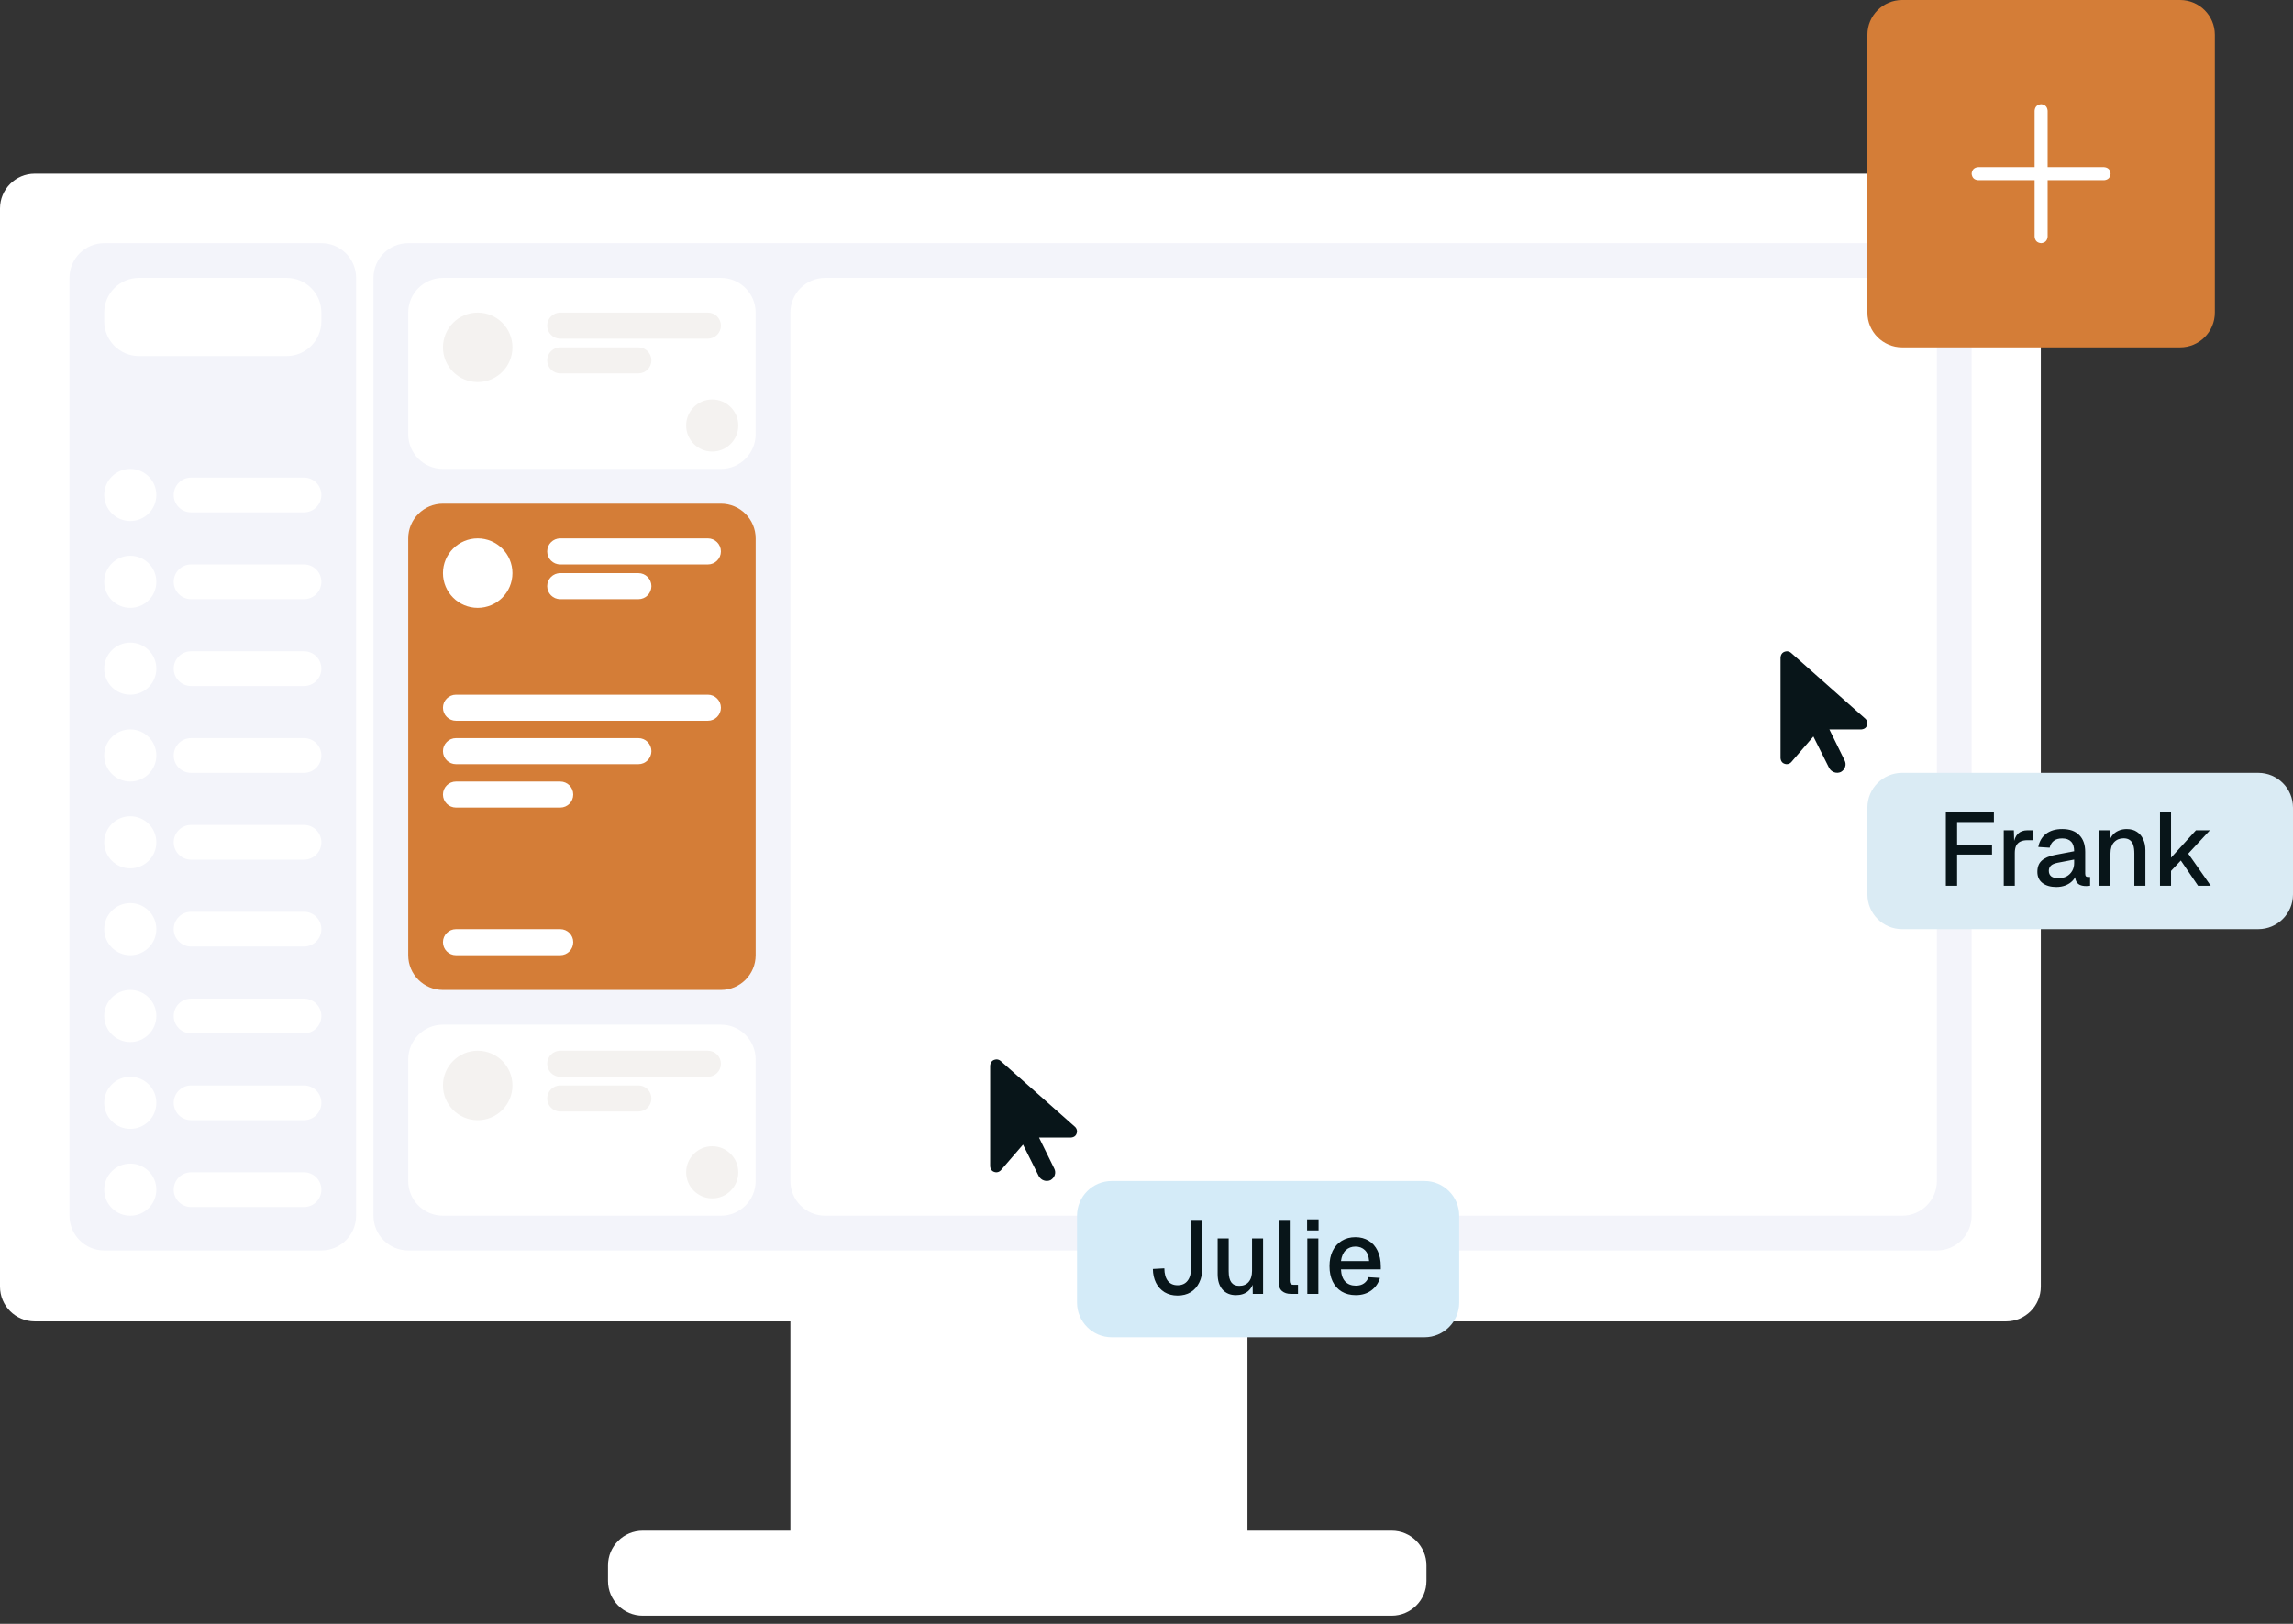
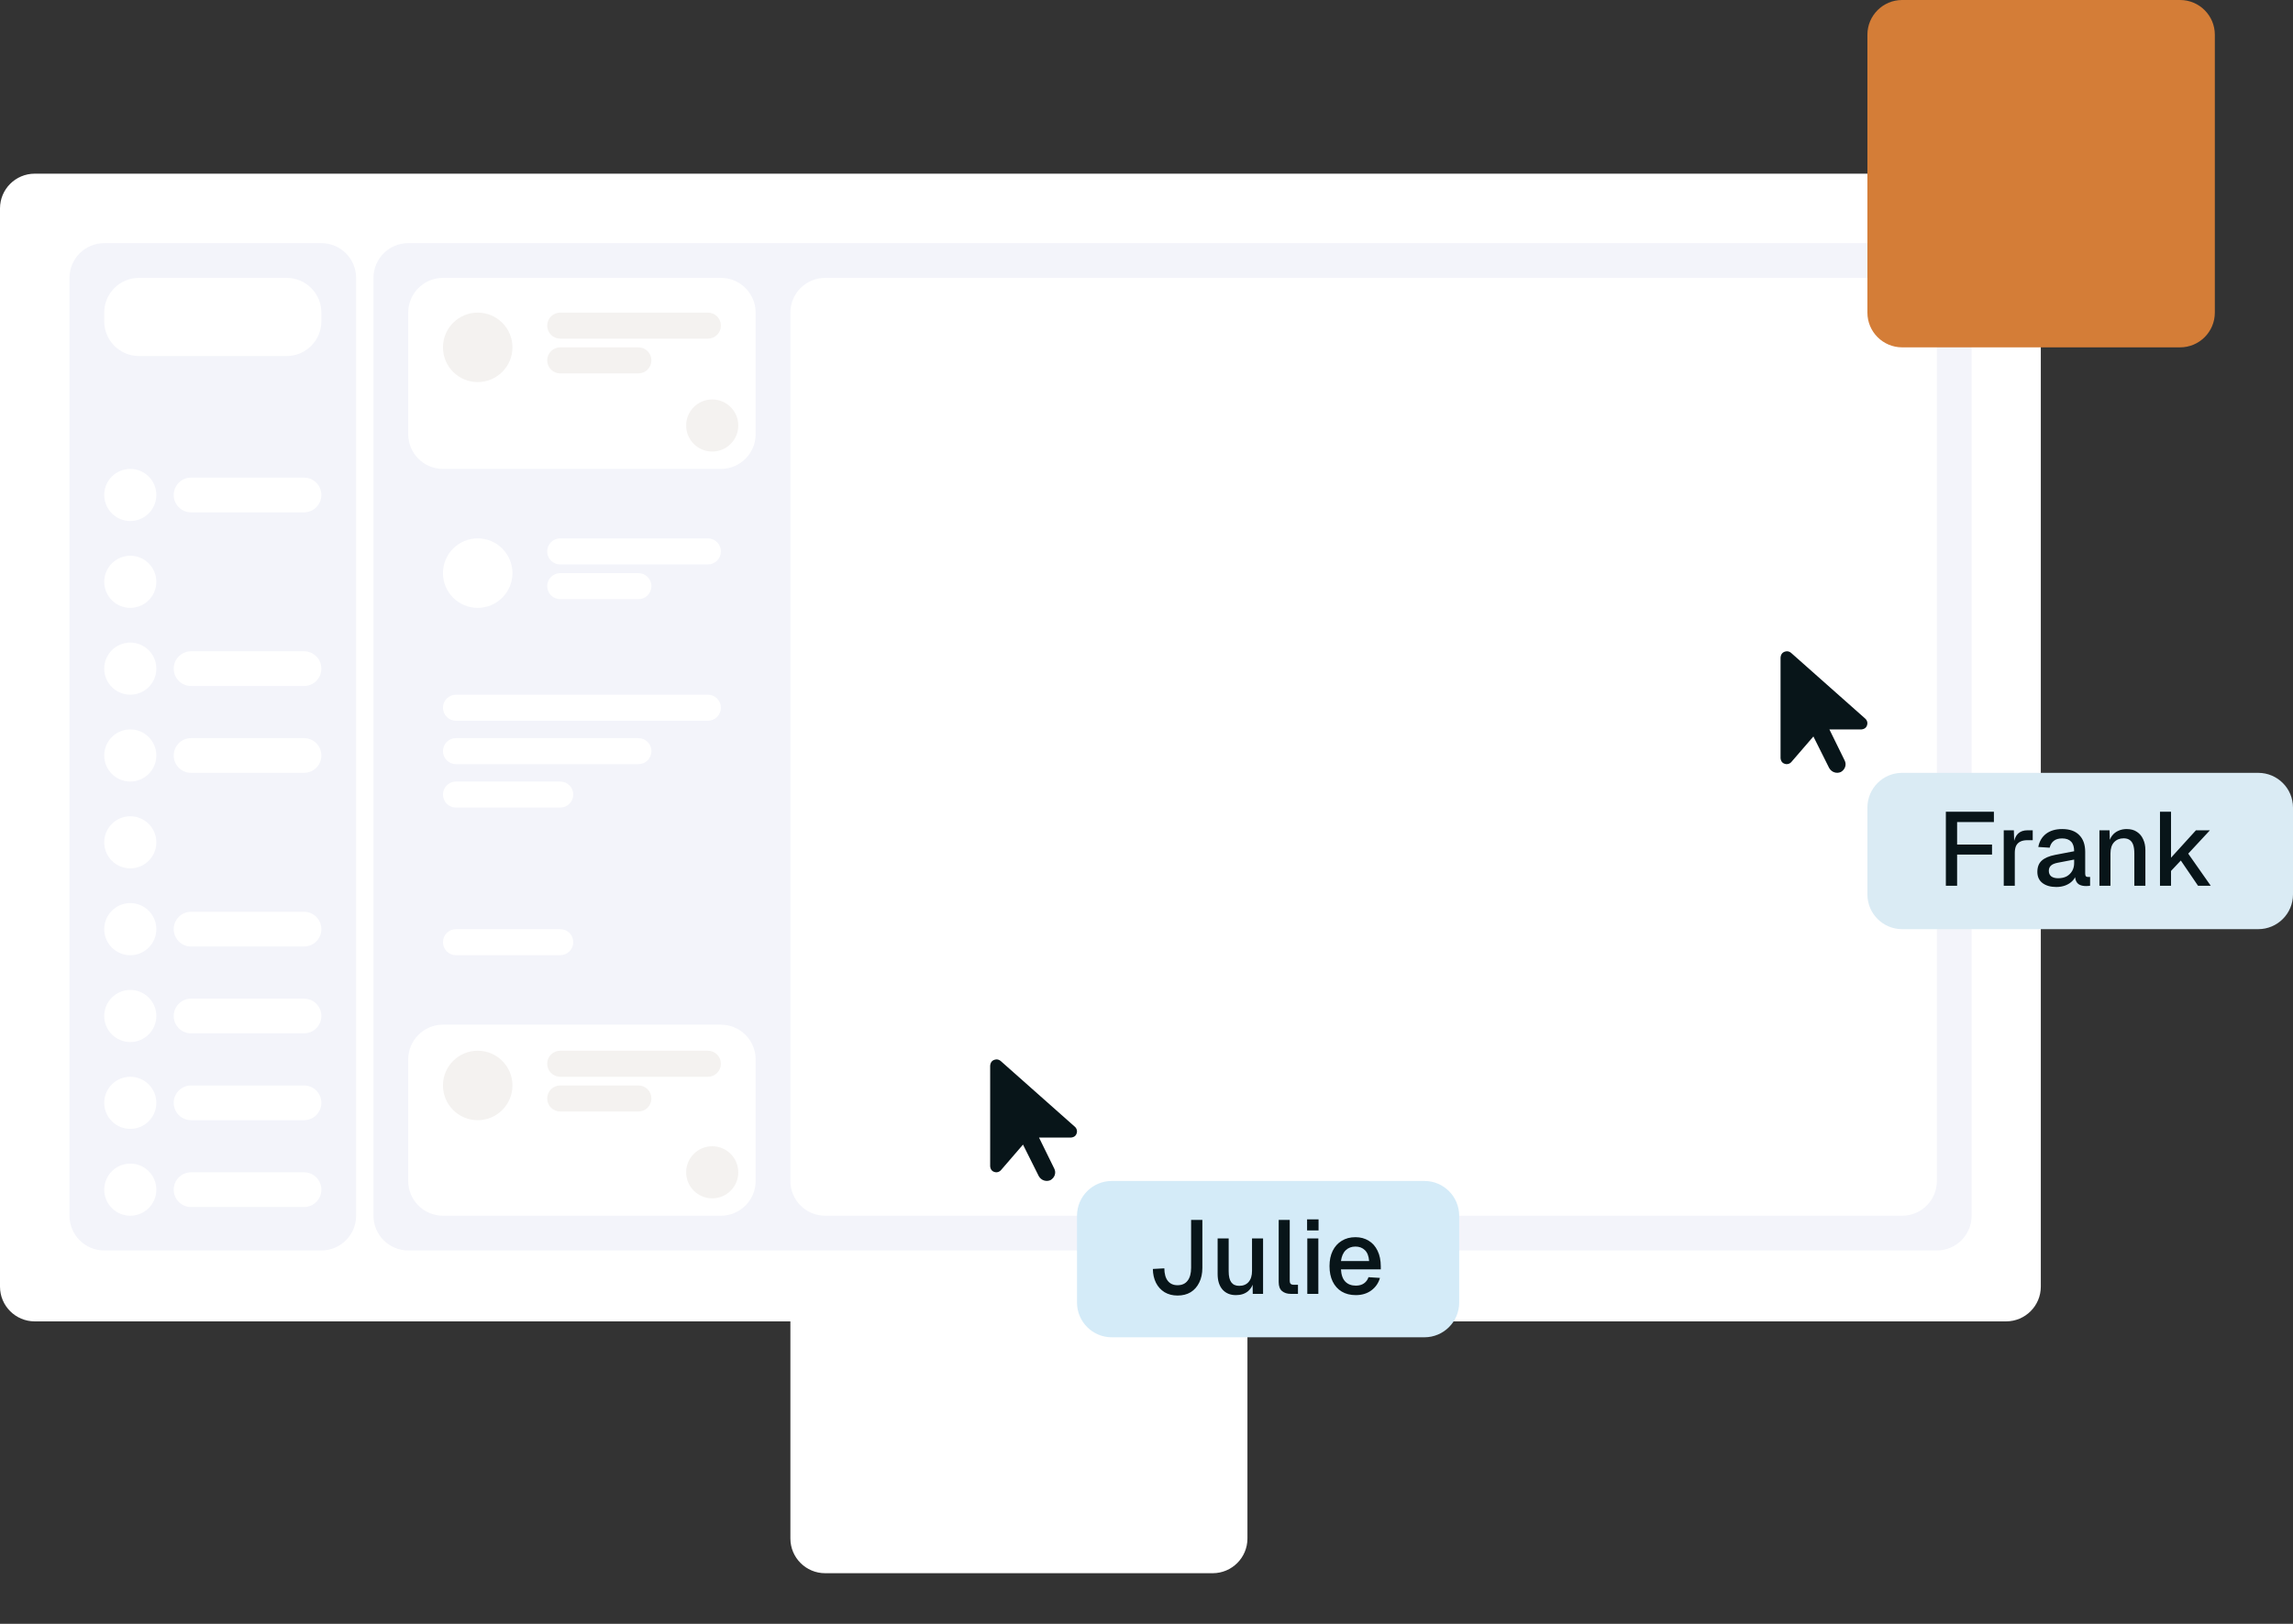
<svg xmlns="http://www.w3.org/2000/svg" width="264" height="187" viewBox="0 0 264 187" fill="none">
  <rect x="0" y="0" width="264" height="187" fill="#333333" stroke="none" />
  <path d="M91 53C91 50.791 92.791 49 95 49H139.622C141.832 49 143.622 50.791 143.622 53V177.168C143.622 179.377 141.832 181.168 139.622 181.168H95C92.791 181.168 91 179.377 91 177.168V53Z" fill="white" />
-   <path d="M70 180.273C70 178.064 71.791 176.273 74 176.273H160.231C162.44 176.273 164.231 178.064 164.231 180.273V182.063C164.231 184.272 162.44 186.063 160.231 186.063H74C71.791 186.063 70 184.272 70 182.063V180.273Z" fill="white" />
  <path d="M0 24C0 21.791 1.791 20 4 20H230.965C233.174 20 234.965 21.791 234.965 24V148.168C234.965 150.377 233.174 152.168 230.965 152.168H4C1.791 152.168 0 150.377 0 148.168V24Z" fill="white" />
  <path d="M8 32C8 29.791 9.791 28 12 28H37C39.209 28 41 29.791 41 32V140C41 142.209 39.209 144 37 144H12C9.791 144 8 142.209 8 140V32Z" fill="#F3F4FA" />
  <path d="M43 32C43 29.791 44.791 28 47 28H223C225.209 28 227 29.791 227 32V140C227 142.209 225.209 144 223 144H47C44.791 144 43 142.209 43 140V32Z" fill="#F3F4FA" />
  <path d="M47 122C47 119.791 48.791 118 51 118H83C85.209 118 87 119.791 87 122V136C87 138.209 85.209 140 83 140H51C48.791 140 47 138.209 47 136V122Z" fill="white" />
  <path d="M47 36C47 33.791 48.791 32 51 32H83C85.209 32 87 33.791 87 36V50C87 52.209 85.209 54 83 54H51C48.791 54 47 52.209 47 50V36Z" fill="white" />
  <path d="M91 36C91 33.791 92.791 32 95 32H219C221.209 32 223 33.791 223 36V136C223 138.209 221.209 140 219 140H95C92.791 140 91 138.209 91 136V36Z" fill="white" />
  <path d="M79 49C79 47.343 80.343 46 82 46V46C83.657 46 85 47.343 85 49V49C85 50.657 83.657 52 82 52V52C80.343 52 79 50.657 79 49V49Z" fill="#F4F2F0" />
  <path d="M79 135C79 133.343 80.343 132 82 132V132C83.657 132 85 133.343 85 135V135C85 136.657 83.657 138 82 138V138C80.343 138 79 136.657 79 135V135Z" fill="#F4F2F0" />
-   <path d="M47 62C47 59.791 48.791 58 51 58H83C85.209 58 87 59.791 87 62V110C87 112.209 85.209 114 83 114H51C48.791 114 47 112.209 47 110V62Z" fill="#D47D37" />
  <path d="M215 4C215 1.791 216.791 0 219 0H251C253.209 0 255 1.791 255 4V36C255 38.209 253.209 40 251 40H219C216.791 40 215 38.209 215 36V4Z" fill="#D47D37" />
  <g clip-path="url(#clip0_10_16)">
-     <path d="M242.25 19.25C242.708 19.292 242.958 19.542 243 20C242.958 20.458 242.708 20.708 242.25 20.75H235.75V27.25C235.708 27.708 235.458 27.958 235 28C234.542 27.958 234.292 27.708 234.25 27.25V20.75H227.75C227.292 20.708 227.042 20.458 227 20C227.042 19.542 227.292 19.292 227.75 19.25H234.25V12.75C234.292 12.292 234.542 12.042 235 12C235.458 12.042 235.708 12.292 235.75 12.75V19.25H242.25Z" fill="white" />
-   </g>
+     </g>
  <path d="M205 75.719C205.042 75.281 205.281 75.042 205.719 75C205.906 75 206.073 75.062 206.219 75.188L214.781 82.781C214.927 82.927 215 83.104 215 83.312C214.958 83.729 214.729 83.958 214.312 84H210.625L212.375 87.562C212.5 87.812 212.521 88.062 212.438 88.312C212.354 88.562 212.188 88.76 211.938 88.906C211.688 89.01 211.438 89.021 211.188 88.938C210.938 88.854 210.74 88.688 210.594 88.438L208.781 84.812L206.219 87.781C206.073 87.927 205.896 88 205.688 88C205.271 87.958 205.042 87.729 205 87.312V75.719V87.312V75.719Z" fill="#081519" />
  <path d="M215 93C215 90.791 216.791 89 219 89H260C262.209 89 264 90.791 264 93V103C264 105.209 262.209 107 260 107H219C216.791 107 215 105.209 215 103V93Z" fill="#DAEBF4" />
  <path d="M224.032 102V93.48H229.564V94.668H224.644L225.328 93.96V97.872L224.644 97.26H229.348V98.412H224.644L225.328 97.8V102H224.032ZM230.697 102V95.616H231.861L231.909 97.308L231.801 97.272C231.889 96.696 232.065 96.276 232.329 96.012C232.601 95.748 232.965 95.616 233.421 95.616H234.033V96.756H233.421C233.101 96.756 232.833 96.808 232.617 96.912C232.401 97.016 232.237 97.176 232.125 97.392C232.021 97.608 231.969 97.888 231.969 98.232V102H230.697ZM236.751 102.144C236.087 102.144 235.555 101.992 235.155 101.688C234.763 101.384 234.567 100.956 234.567 100.404C234.567 99.852 234.731 99.424 235.059 99.12C235.395 98.808 235.911 98.584 236.607 98.448L238.803 98.028C238.803 97.532 238.687 97.164 238.455 96.924C238.223 96.676 237.879 96.552 237.423 96.552C237.015 96.552 236.695 96.644 236.463 96.828C236.231 97.004 236.071 97.268 235.983 97.62L234.675 97.536C234.795 96.896 235.09 96.392 235.562 96.024C236.043 95.656 236.663 95.472 237.423 95.472C238.287 95.472 238.943 95.704 239.391 96.168C239.847 96.624 240.075 97.268 240.075 98.1V100.584C240.075 100.736 240.099 100.844 240.147 100.908C240.203 100.964 240.291 100.992 240.411 100.992H240.639V102C240.599 102.008 240.535 102.016 240.447 102.024C240.359 102.032 240.267 102.036 240.171 102.036C239.899 102.036 239.663 101.992 239.463 101.904C239.271 101.816 239.127 101.672 239.031 101.472C238.935 101.264 238.887 100.988 238.887 100.644L239.019 100.704C238.955 100.984 238.815 101.232 238.599 101.448C238.391 101.664 238.123 101.836 237.795 101.964C237.475 102.084 237.127 102.144 236.751 102.144ZM236.955 101.136C237.339 101.136 237.667 101.064 237.939 100.92C238.211 100.768 238.423 100.56 238.575 100.296C238.727 100.032 238.803 99.732 238.803 99.396V98.988L236.931 99.348C236.547 99.42 236.275 99.536 236.115 99.696C235.963 99.848 235.887 100.044 235.887 100.284C235.887 100.556 235.979 100.768 236.163 100.92C236.355 101.064 236.619 101.136 236.955 101.136ZM241.713 102V95.616H242.877L242.925 97.32L242.769 97.236C242.841 96.82 242.977 96.484 243.177 96.228C243.377 95.972 243.621 95.784 243.909 95.664C244.197 95.536 244.509 95.472 244.845 95.472C245.325 95.472 245.721 95.58 246.033 95.796C246.353 96.004 246.593 96.292 246.753 96.66C246.921 97.02 247.005 97.432 247.005 97.896V102H245.733V98.28C245.733 97.904 245.693 97.588 245.613 97.332C245.533 97.076 245.401 96.88 245.217 96.744C245.033 96.608 244.793 96.54 244.497 96.54C244.049 96.54 243.685 96.688 243.405 96.984C243.125 97.28 242.985 97.712 242.985 98.28V102H241.713ZM248.685 102V93.48H249.957V98.772L252.825 95.616H254.433L251.937 98.304L254.529 102H253.065L251.085 99.096L249.957 100.296V102H248.685Z" fill="#081519" />
  <path d="M114 122.719C114.042 122.281 114.281 122.042 114.719 122C114.906 122 115.073 122.062 115.219 122.188L123.781 129.781C123.927 129.927 124 130.104 124 130.312C123.958 130.729 123.729 130.958 123.312 131H119.625L121.375 134.562C121.5 134.812 121.521 135.062 121.438 135.312C121.354 135.562 121.188 135.76 120.938 135.906C120.688 136.01 120.438 136.021 120.188 135.938C119.938 135.854 119.74 135.688 119.594 135.438L117.781 131.812L115.219 134.781C115.073 134.927 114.896 135 114.688 135C114.271 134.958 114.042 134.729 114 134.312V122.719V134.312V122.719Z" fill="#081519" />
  <path d="M124 140C124 137.791 125.791 136 128 136H164C166.209 136 168 137.791 168 140V150C168 152.209 166.209 154 164 154H128C125.791 154 124 152.209 124 150V140Z" fill="#D4EBF8" />
  <path d="M135.576 149.192C135.008 149.192 134.508 149.064 134.076 148.808C133.652 148.544 133.324 148.184 133.092 147.728C132.86 147.264 132.74 146.732 132.732 146.132L134.052 146.06C134.06 146.7 134.196 147.184 134.46 147.512C134.724 147.84 135.096 148.004 135.576 148.004C136.08 148.004 136.464 147.832 136.728 147.488C137 147.144 137.136 146.648 137.136 146V140.48H138.432V146C138.432 146.648 138.312 147.212 138.072 147.692C137.84 148.172 137.512 148.544 137.088 148.808C136.664 149.064 136.16 149.192 135.576 149.192ZM142.289 149.144C141.649 149.144 141.137 148.932 140.753 148.508C140.377 148.076 140.189 147.48 140.189 146.72V142.616H141.461V146.396C141.461 146.972 141.561 147.396 141.761 147.668C141.961 147.94 142.265 148.076 142.673 148.076C143.137 148.076 143.497 147.928 143.753 147.632C144.017 147.328 144.149 146.904 144.149 146.36V142.616H145.421V149H144.233L144.209 147.332L144.389 147.404C144.277 147.964 144.041 148.396 143.681 148.7C143.321 148.996 142.857 149.144 142.289 149.144ZM148.612 149C148.196 149 147.86 148.892 147.604 148.676C147.348 148.46 147.22 148.116 147.22 147.644V140.48H148.492V147.524C148.492 147.668 148.528 147.776 148.6 147.848C148.68 147.92 148.792 147.956 148.936 147.956H149.44V149H148.612ZM150.513 149V142.616H151.785V149H150.513ZM150.489 141.692V140.42H151.809V141.692H150.489ZM156.094 149.144C155.47 149.144 154.93 149.008 154.474 148.736C154.026 148.464 153.678 148.076 153.43 147.572C153.19 147.068 153.07 146.48 153.07 145.808C153.07 145.136 153.19 144.552 153.43 144.056C153.678 143.552 154.026 143.164 154.474 142.892C154.922 142.612 155.45 142.472 156.058 142.472C156.634 142.472 157.142 142.608 157.582 142.88C158.022 143.144 158.362 143.528 158.602 144.032C158.85 144.536 158.974 145.144 158.974 145.856V146.18H154.39C154.422 146.804 154.586 147.272 154.882 147.584C155.186 147.896 155.594 148.052 156.106 148.052C156.482 148.052 156.794 147.964 157.042 147.788C157.29 147.612 157.462 147.376 157.558 147.08L158.878 147.164C158.71 147.756 158.378 148.236 157.882 148.604C157.394 148.964 156.798 149.144 156.094 149.144ZM154.39 145.22H157.63C157.59 144.652 157.426 144.232 157.138 143.96C156.858 143.688 156.498 143.552 156.058 143.552C155.602 143.552 155.226 143.696 154.93 143.984C154.642 144.264 154.462 144.676 154.39 145.22Z" fill="#081519" />
  <circle cx="55" cy="66" r="4" fill="white" />
  <circle cx="55" cy="40" r="4" fill="#F4F2F0" />
  <circle cx="15" cy="57" r="3" fill="white" />
  <circle cx="15" cy="77" r="3" fill="white" />
  <circle cx="15" cy="97" r="3" fill="white" />
  <circle cx="15" cy="117" r="3" fill="white" />
  <circle cx="15" cy="67" r="3" fill="white" />
  <circle cx="15" cy="87" r="3" fill="white" />
  <circle cx="15" cy="107" r="3" fill="white" />
  <circle cx="15" cy="127" r="3" fill="white" />
  <circle cx="15" cy="137" r="3" fill="white" />
  <circle cx="55" cy="125" r="4" fill="#F4F2F0" />
  <path d="M63 63.5C63 62.672 63.672 62 64.5 62H81.5C82.328 62 83 62.672 83 63.5V63.5C83 64.328 82.328 65 81.5 65H64.5C63.672 65 63 64.328 63 63.5V63.5Z" fill="white" />
  <path d="M63 37.5C63 36.672 63.672 36 64.5 36H81.5C82.328 36 83 36.672 83 37.5V37.5C83 38.328 82.328 39 81.5 39H64.5C63.672 39 63 38.328 63 37.5V37.5Z" fill="#F4F2F0" />
  <path d="M63 122.5C63 121.672 63.672 121 64.5 121H81.5C82.328 121 83 121.672 83 122.5V122.5C83 123.328 82.328 124 81.5 124H64.5C63.672 124 63 123.328 63 122.5V122.5Z" fill="#F4F2F0" />
  <path d="M51 81.5C51 80.672 51.672 80 52.5 80H81.5C82.328 80 83 80.672 83 81.5V81.5C83 82.328 82.328 83 81.5 83H52.5C51.672 83 51 82.328 51 81.5V81.5Z" fill="white" />
  <path d="M51 86.5C51 85.672 51.672 85 52.5 85H73.5C74.328 85 75 85.672 75 86.5V86.5C75 87.328 74.328 88 73.5 88H52.5C51.672 88 51 87.328 51 86.5V86.5Z" fill="white" />
  <path d="M51 91.5C51 90.672 51.672 90 52.5 90H64.5C65.328 90 66 90.672 66 91.5V91.5C66 92.328 65.328 93 64.5 93H52.5C51.672 93 51 92.328 51 91.5V91.5Z" fill="white" />
  <path d="M51 108.5C51 107.672 51.672 107 52.5 107H64.5C65.328 107 66 107.672 66 108.5V108.5C66 109.328 65.328 110 64.5 110H52.5C51.672 110 51 109.328 51 108.5V108.5Z" fill="white" />
  <path d="M63 67.5C63 66.672 63.672 66 64.5 66H73.5C74.328 66 75 66.672 75 67.5V67.5C75 68.328 74.328 69 73.5 69H64.5C63.672 69 63 68.328 63 67.5V67.5Z" fill="white" />
  <path d="M63 41.5C63 40.672 63.672 40 64.5 40H73.5C74.328 40 75 40.672 75 41.5V41.5C75 42.328 74.328 43 73.5 43H64.5C63.672 43 63 42.328 63 41.5V41.5Z" fill="#F4F2F0" />
  <path d="M20 57C20 55.895 20.895 55 22 55H35C36.105 55 37 55.895 37 57V57C37 58.105 36.105 59 35 59H22C20.895 59 20 58.105 20 57V57Z" fill="white" />
  <path d="M12 36C12 33.791 13.791 32 16 32H33C35.209 32 37 33.791 37 36V37C37 39.209 35.209 41 33 41H16C13.791 41 12 39.209 12 37V36Z" fill="white" />
  <path d="M20 77C20 75.895 20.895 75 22 75H35C36.105 75 37 75.895 37 77V77C37 78.105 36.105 79 35 79H22C20.895 79 20 78.105 20 77V77Z" fill="white" />
-   <path d="M20 97C20 95.895 20.895 95 22 95H35C36.105 95 37 95.895 37 97V97C37 98.105 36.105 99 35 99H22C20.895 99 20 98.105 20 97V97Z" fill="white" />
  <path d="M20 117C20 115.895 20.895 115 22 115H35C36.105 115 37 115.895 37 117V117C37 118.105 36.105 119 35 119H22C20.895 119 20 118.105 20 117V117Z" fill="white" />
-   <path d="M20 67C20 65.895 20.895 65 22 65H35C36.105 65 37 65.895 37 67V67C37 68.105 36.105 69 35 69H22C20.895 69 20 68.105 20 67V67Z" fill="white" />
  <path d="M20 87C20 85.895 20.895 85 22 85H35C36.105 85 37 85.895 37 87V87C37 88.105 36.105 89 35 89H22C20.895 89 20 88.105 20 87V87Z" fill="white" />
  <path d="M20 107C20 105.895 20.895 105 22 105H35C36.105 105 37 105.895 37 107V107C37 108.105 36.105 109 35 109H22C20.895 109 20 108.105 20 107V107Z" fill="white" />
  <path d="M20 127C20 125.895 20.895 125 22 125H35C36.105 125 37 125.895 37 127V127C37 128.105 36.105 129 35 129H22C20.895 129 20 128.105 20 127V127Z" fill="white" />
  <path d="M20 137C20 135.895 20.895 135 22 135H35C36.105 135 37 135.895 37 137V137C37 138.105 36.105 139 35 139H22C20.895 139 20 138.105 20 137V137Z" fill="white" />
  <path d="M63 126.5C63 125.672 63.672 125 64.5 125H73.5C74.328 125 75 125.672 75 126.5V126.5C75 127.328 74.328 128 73.5 128H64.5C63.672 128 63 127.328 63 126.5V126.5Z" fill="#F4F2F0" />
  <defs>
    <clipPath id="clip0_10_16">
      <rect width="24" height="24" fill="white" transform="translate(223 8)" />
    </clipPath>
  </defs>
</svg>